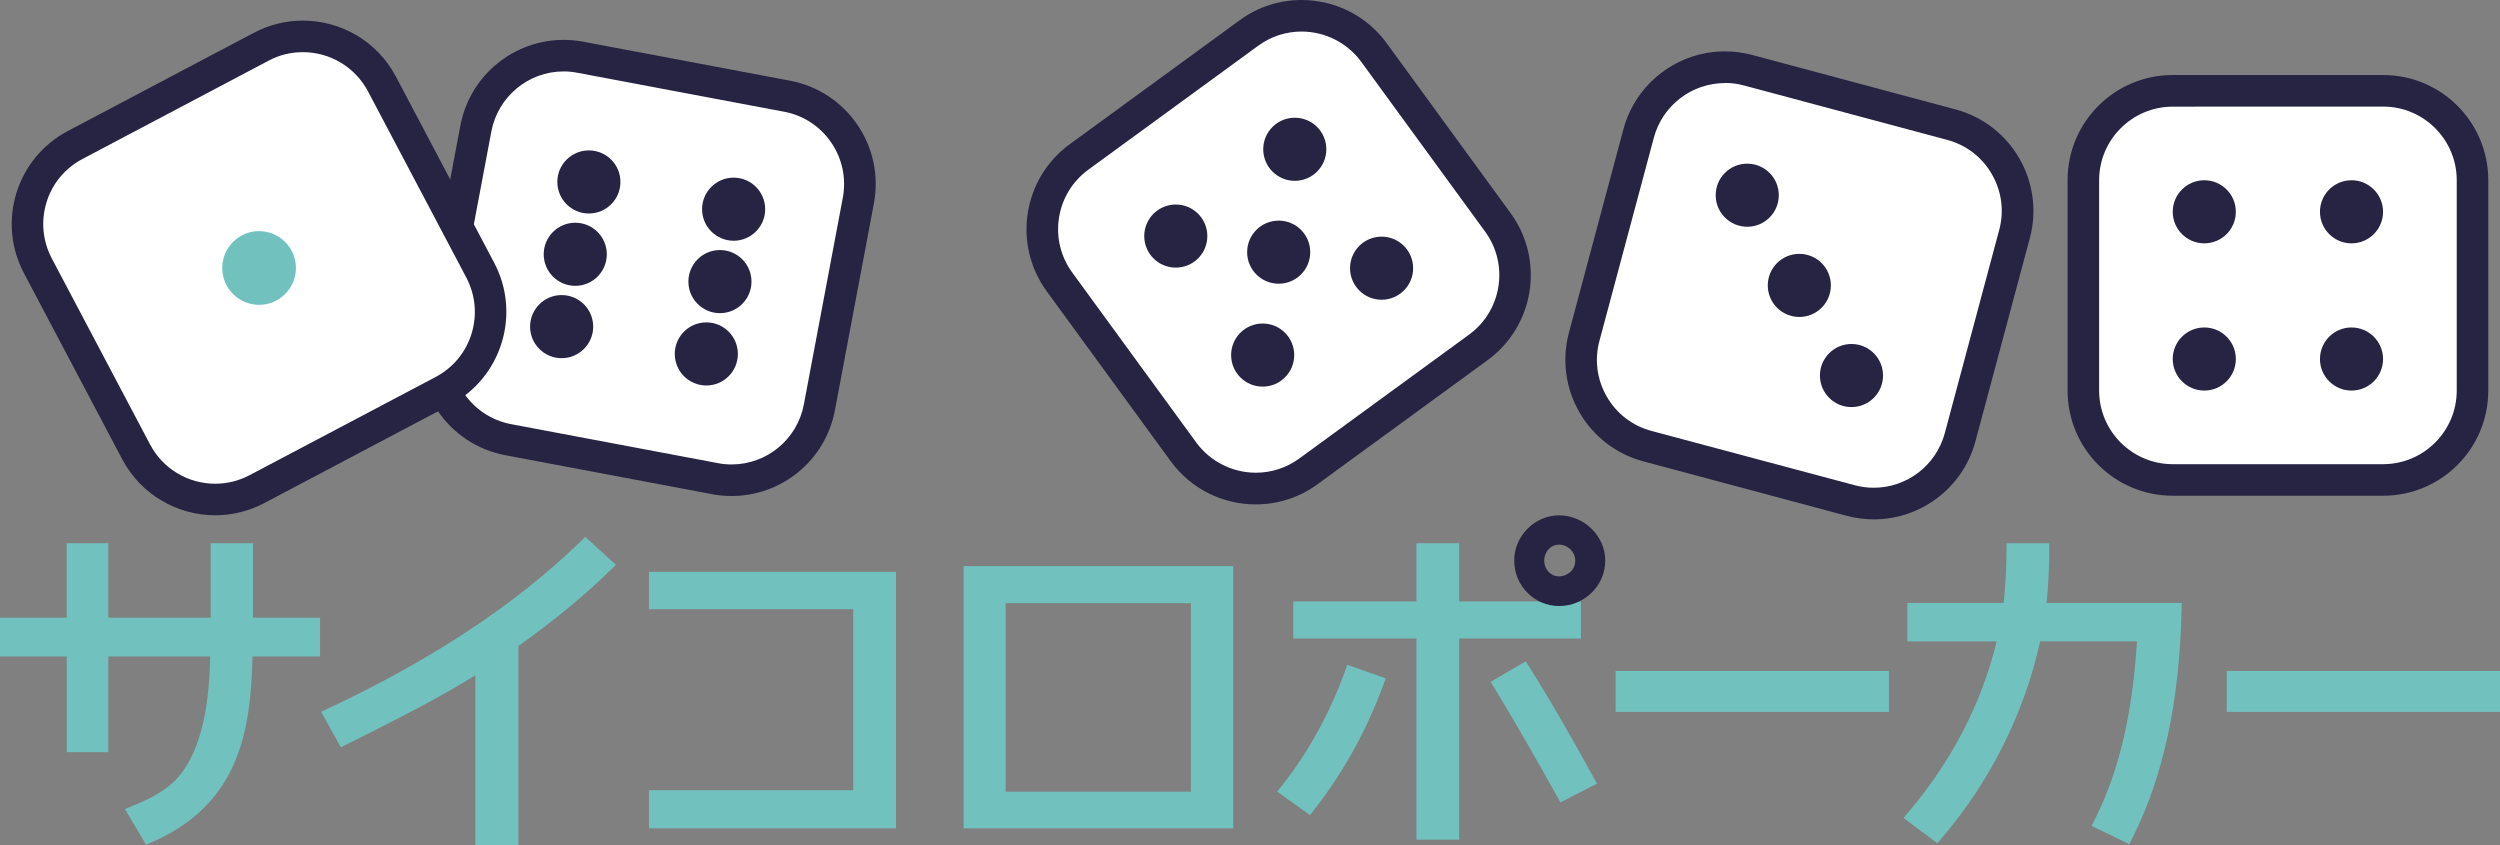
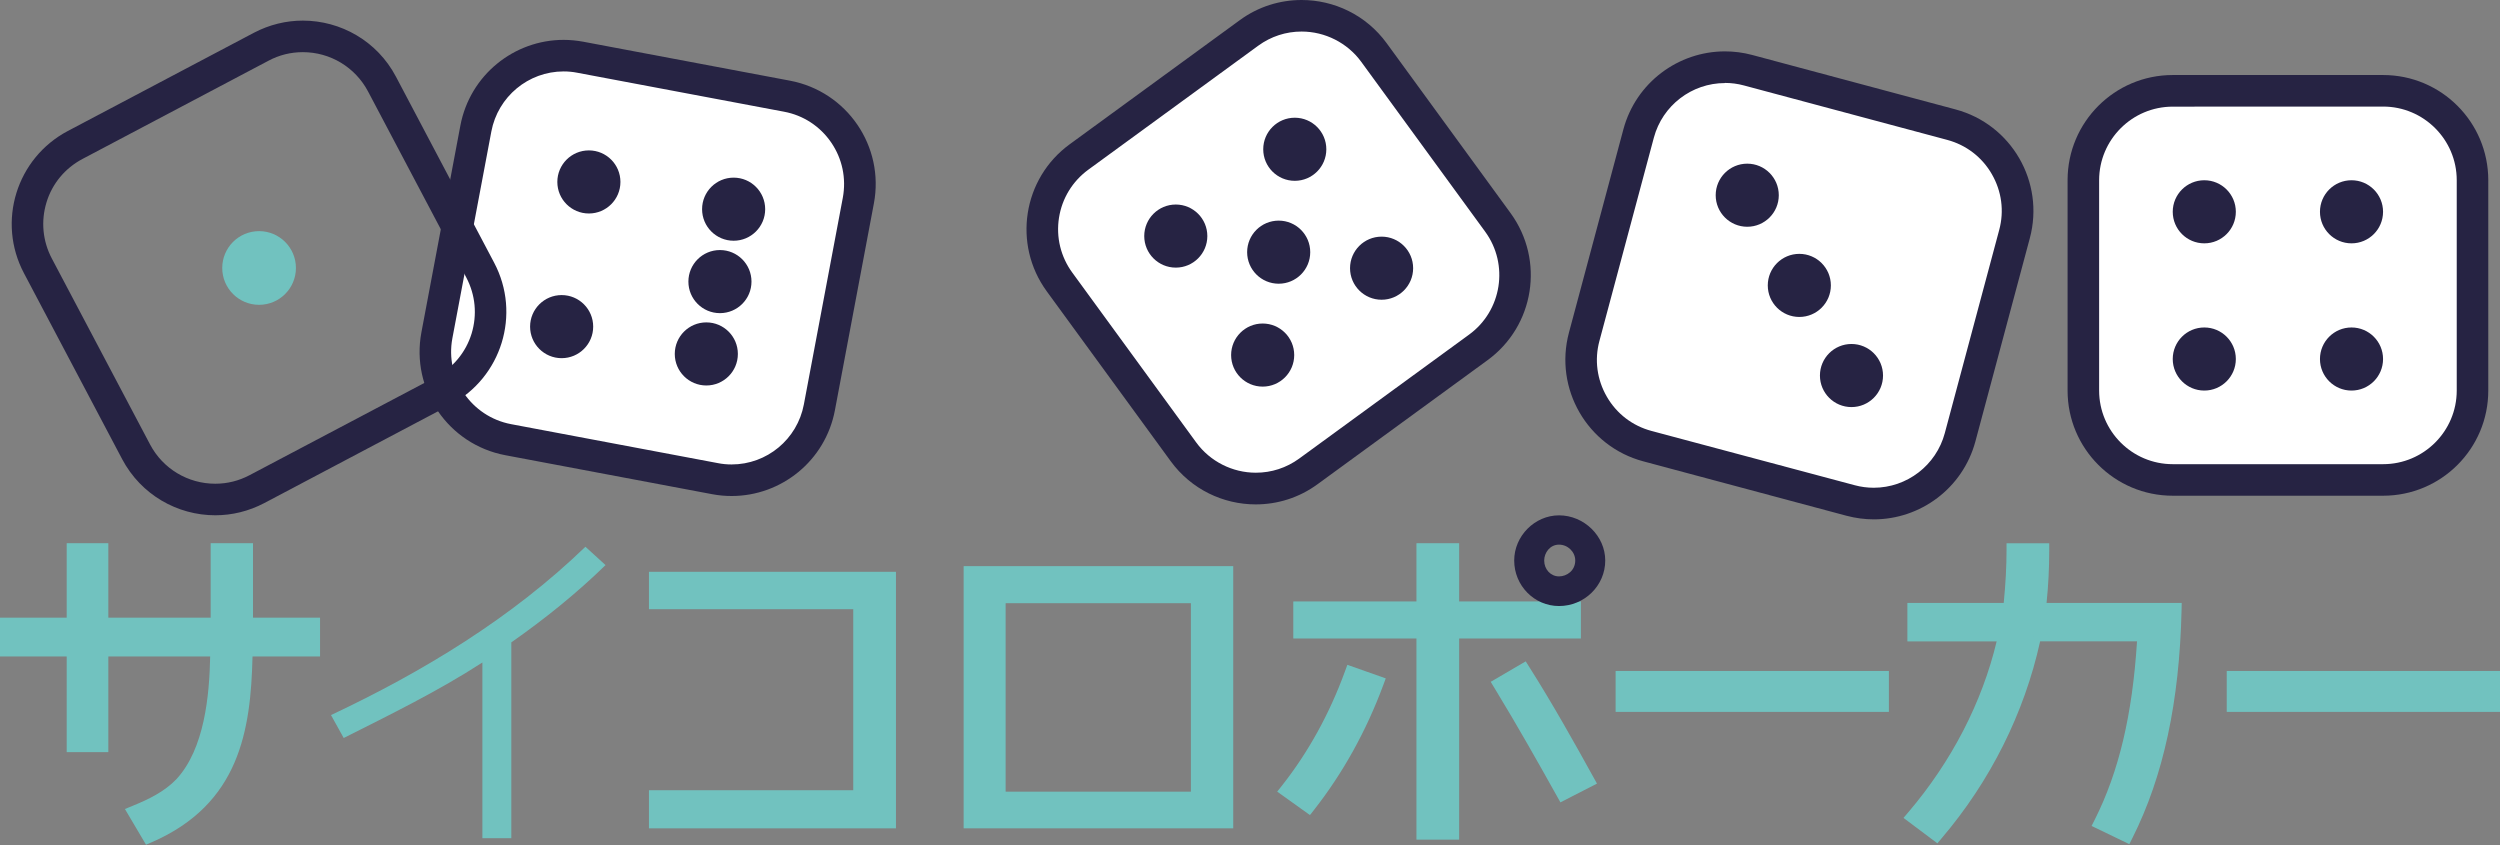
<svg xmlns="http://www.w3.org/2000/svg" version="1.1" id="レイヤー_1" x="0px" y="0px" viewBox="0 0 354.23 119.77" style="enable-background:new 0 0 354.23 119.77;" xml:space="preserve">
  <rect x="0" y="0" width="354.23" height="119.77" fill="#808080" stroke="none" />
  <style type="text/css">
	.st0{fill:#FFFFFF;}
	.st1{fill:#262343;}
	.st2{fill:#71C2BF;}
</style>
  <g>
    <g>
      <g>
        <path class="st0" d="M177.94,69.22c-4.04,0-7.87-1.94-10.25-5.2l-17.56-24.08c-4.12-5.64-2.88-13.58,2.76-17.7l24.08-17.57     c2.18-1.59,4.76-2.44,7.45-2.44c4.04,0,7.87,1.94,10.25,5.2l17.57,24.08c2,2.73,2.8,6.08,2.28,9.43     c-0.52,3.35-2.32,6.28-5.05,8.28l-24.08,17.57C183.21,68.38,180.64,69.22,177.94,69.22z" />
        <path class="st1" d="M184.43,0v4.47c3.32,0,6.48,1.6,8.44,4.28l17.57,24.08c3.39,4.65,2.37,11.19-2.28,14.58l-24.08,17.57     c-1.8,1.31-3.92,2-6.14,2c-3.32,0-6.48-1.6-8.44-4.28l-17.57-24.08c-1.64-2.25-2.31-5.01-1.88-7.76s1.91-5.17,4.16-6.82     l24.08-17.57c1.8-1.31,3.92-2,6.14-2L184.43,0 M184.42,0c-3.05,0-6.13,0.93-8.77,2.87l-24.08,17.57     c-6.65,4.85-8.11,14.17-3.26,20.83l17.57,24.08c2.92,4,7.45,6.12,12.05,6.12c3.05,0,6.13-0.93,8.77-2.87l24.08-17.57     c6.65-4.85,8.11-14.17,3.26-20.83L196.48,6.12C193.56,2.12,189.03,0,184.42,0L184.42,0z" />
      </g>
      <g>
        <g>
          <circle class="st1" cx="183.46" cy="21.15" r="4.47" />
          <circle class="st1" cx="166.6" cy="33.45" r="4.47" />
        </g>
        <g>
          <circle class="st1" cx="181.18" cy="35.73" r="4.47" />
        </g>
        <g>
          <circle class="st1" cx="195.76" cy="38" r="4.47" />
          <circle class="st1" cx="178.91" cy="50.31" r="4.47" />
        </g>
      </g>
    </g>
    <g>
      <g>
        <path class="st0" d="M103.67,68.04c-0.79,0-1.58-0.07-2.36-0.22L72.01,62.3c-3.32-0.63-6.21-2.51-8.11-5.31     c-1.91-2.79-2.62-6.16-1.99-9.49l5.52-29.29c1.13-5.98,6.36-10.32,12.43-10.32c0.79,0,1.58,0.07,2.36,0.22l29.29,5.52     c3.32,0.63,6.21,2.51,8.11,5.31c1.91,2.79,2.62,6.16,1.99,9.49l-5.52,29.29C114.97,63.7,109.74,68.04,103.67,68.04z" />
        <path class="st1" d="M79.86,10.12L79.86,10.12c0.65,0,1.3,0.06,1.95,0.19l29.29,5.52c2.73,0.51,5.11,2.07,6.68,4.37     c1.57,2.3,2.15,5.07,1.64,7.82l-5.52,29.29c-0.93,4.93-5.23,8.5-10.24,8.5c-0.65,0-1.3-0.06-1.95-0.19L72.42,60.1     c-5.66-1.07-9.38-6.54-8.32-12.18l5.52-29.29C70.55,13.7,74.86,10.12,79.86,10.12 M79.86,5.65c-7.03,0-13.28,4.99-14.63,12.15     l-5.52,29.29c-1.52,8.09,3.8,15.88,11.89,17.41l29.29,5.52c0.93,0.18,1.86,0.26,2.78,0.26c7.03,0,13.28-4.99,14.63-12.15     l5.52-29.29c1.53-8.09-3.79-15.88-11.89-17.41L82.64,5.91C81.71,5.74,80.77,5.65,79.86,5.65L79.86,5.65z" />
      </g>
      <g>
        <g>
          <circle class="st1" cx="83.44" cy="25.78" r="4.47" />
-           <circle class="st1" cx="81.51" cy="36.03" r="4.47" />
          <circle class="st1" cx="79.58" cy="46.28" r="4.47" />
        </g>
        <g>
          <circle class="st1" cx="103.95" cy="29.64" r="4.47" />
          <circle class="st1" cx="102.01" cy="39.9" r="4.47" />
          <circle class="st1" cx="100.08" cy="50.15" r="4.47" />
        </g>
      </g>
    </g>
    <g>
      <g>
        <path class="st0" d="M307.86,68.01c-6.98,0-12.67-5.69-12.67-12.67V25.54c0-6.98,5.69-12.67,12.67-12.67h29.81     c6.98,0,12.67,5.69,12.67,12.67v29.81c0,6.98-5.69,12.67-12.67,12.67H307.86z" />
        <path class="st1" d="M337.67,15.1c5.75,0,10.43,4.68,10.43,10.43v29.81c0,5.75-4.68,10.43-10.43,10.43h-29.81     c-5.75,0-10.43-4.68-10.43-10.43V25.54c0-5.75,4.68-10.43,10.43-10.43L337.67,15.1 M337.67,10.63h-29.81     c-8.23,0-14.9,6.67-14.9,14.9v29.81c0,8.23,6.67,14.9,14.9,14.9h29.81c8.23,0,14.9-6.67,14.9-14.9V25.54     C352.57,17.3,345.9,10.63,337.67,10.63L337.67,10.63z" />
      </g>
      <g>
        <g>
          <circle class="st1" cx="312.33" cy="30.01" r="4.47" />
          <circle class="st1" cx="312.33" cy="50.87" r="4.47" />
        </g>
        <g>
          <circle class="st1" cx="333.19" cy="30.01" r="4.47" />
          <circle class="st1" cx="333.19" cy="50.87" r="4.47" />
        </g>
      </g>
    </g>
    <g>
      <g>
        <path class="st0" d="M265.5,71.37c-1.1,0-2.21-0.15-3.29-0.43l-28.79-7.71c-6.74-1.81-10.77-8.76-8.96-15.51l7.71-28.79     c1.48-5.53,6.51-9.4,12.23-9.4c1.1,0,2.21,0.15,3.29,0.43l28.79,7.71c3.27,0.87,6,2.97,7.69,5.9s2.14,6.34,1.27,9.61l-7.71,28.79     C276.25,67.5,271.22,71.37,265.5,71.37z" />
        <path class="st1" d="M244.41,7.28v4.47c0.91,0,1.82,0.12,2.7,0.36l28.79,7.71c2.69,0.72,4.94,2.44,6.33,4.86     c1.39,2.41,1.77,5.22,1.04,7.91l-7.71,28.79c-1.22,4.55-5.36,7.73-10.07,7.73c-0.91,0-1.82-0.12-2.7-0.36L234,61.06     c-2.69-0.72-4.94-2.44-6.33-4.86c-1.39-2.41-1.77-5.22-1.04-7.91l7.71-28.79c1.22-4.55,5.36-7.73,10.07-7.73V7.28 M244.41,7.28     c-6.58,0-12.6,4.39-14.39,11.05l-7.71,28.79c-2.13,7.95,2.59,16.13,10.54,18.25l28.79,7.71c1.29,0.34,2.59,0.51,3.87,0.51     c6.58,0,12.6-4.39,14.39-11.05l7.71-28.79c2.13-7.95-2.59-16.13-10.54-18.25l-28.79-7.71C246.98,7.44,245.68,7.28,244.41,7.28     L244.41,7.28z" />
      </g>
      <g>
        <g>
          <circle class="st1" cx="247.57" cy="27.66" r="4.47" />
        </g>
        <g>
          <circle class="st1" cx="254.95" cy="40.44" r="4.47" />
        </g>
        <g>
          <circle class="st1" cx="262.34" cy="53.21" r="4.47" />
        </g>
      </g>
    </g>
    <g>
      <g>
-         <path class="st0" d="M30.5,70.78c-4.72,0-9.02-2.59-11.21-6.76L5.36,37.66c-1.58-3-1.9-6.42-0.9-9.65c1-3.23,3.2-5.89,6.18-7.47     L37.01,6.62c1.82-0.96,3.86-1.47,5.9-1.47c4.72,0,9.02,2.59,11.21,6.76l13.92,26.36c3.26,6.18,0.89,13.85-5.28,17.12L36.4,69.3     C34.55,70.28,32.57,70.78,30.5,70.78z" />
        <path class="st1" d="M42.91,7.39L42.91,7.39c3.88,0,7.42,2.13,9.24,5.57l13.92,26.36c1.3,2.47,1.56,5.29,0.75,7.95     c-0.82,2.66-2.63,4.84-5.1,6.15L35.36,67.33c-1.52,0.8-3.15,1.21-4.86,1.21c-3.88,0-7.43-2.13-9.24-5.57L7.34,36.62     c-1.3-2.47-1.56-5.29-0.75-7.95s2.63-4.84,5.1-6.15L38.05,8.6C39.57,7.79,41.21,7.39,42.91,7.39 M42.91,2.92     c-2.35,0-4.72,0.56-6.95,1.73L9.61,18.56C2.33,22.41-0.46,31.42,3.39,38.7l13.92,26.36c2.68,5.06,7.84,7.95,13.19,7.95     c2.35,0,4.72-0.56,6.95-1.73L63.8,57.36c7.28-3.85,10.06-12.86,6.22-20.13L56.1,10.86C53.43,5.8,48.26,2.92,42.91,2.92     L42.91,2.92z" />
      </g>
      <g>
        <g>
          <circle class="st2" cx="36.71" cy="37.97" r="5.22" />
        </g>
      </g>
    </g>
  </g>
  <g>
    <path class="st2" d="M17.7,114.63l1.07-0.44c2.24-0.91,4.54-2.01,6.25-3.81c3.94-4.3,4.65-11.75,4.76-17.36H15.35v13.55h-5.9V93.02   H0v-5.5h9.45V76.97h5.9v10.55h14.5V76.97h6v10.55h9.5v5.5h-9.57c-0.25,10.43-1.81,20.9-14.28,26.32l-0.81,0.35L17.7,114.63z" />
    <path class="st2" d="M44.35,92.02H34.8c-0.2,11.75-1.85,21.25-13.7,26.4l-1.95-3.3c2.45-1,4.8-2.15,6.6-4.05   c4.35-4.75,5-12.9,5.05-19.05H14.35v13.55h-3.9V92.02H1v-3.5h9.45V77.97h3.9v10.55h16.5V77.97h4v10.55h9.5V92.02z" />
-     <path class="st2" d="M67.35,119.77V95.68c-5.29,3.29-10.91,6.11-16.37,8.86l-2.69,1.35l-2.78-5.03l0.97-0.46   c14.84-6.99,26.54-14.73,35.78-23.67l0.68-0.65l4.33,3.95l-0.76,0.74c-3.81,3.71-8.08,7.23-13.05,10.75v28.23H67.35z" />
    <path class="st2" d="M85.8,80.07c-4.15,4.05-8.65,7.65-13.35,10.95v27.75h-4.1v-24.9c-6.25,4.05-13,7.35-19.65,10.7l-1.8-3.25   c13.05-6.15,25.6-13.75,36.05-23.85L85.8,80.07z" />
    <polygon class="st2" points="91.95,117.37 91.95,111.97 120.9,111.97 120.9,86.32 91.95,86.32 91.95,81.02 126.95,81.02    126.95,117.37  " />
    <path class="st2" d="M125.95,116.37h-33v-3.4h28.95V85.32H92.95v-3.3h33V116.37z" />
    <path class="st2" d="M136.54,117.37V80.22h38.2v37.15H136.54z M168.74,112.17v-26.7h-26.25v26.7H168.74z" />
    <path class="st2" d="M173.74,116.37h-36.2V81.22h36.2V116.37z M169.74,113.17v-28.7h-28.25v28.7H169.74z" />
    <path class="st2" d="M180.97,112.17l0.65-0.82c3.75-4.75,6.76-10.21,8.95-16.22l0.34-0.93l5.44,1.92l-0.35,0.95   c-2.41,6.5-5.71,12.45-9.8,17.67l-0.59,0.75L180.97,112.17z" />
    <path class="st2" d="M195.05,96.72c-2.3,6.2-5.5,12.1-9.65,17.4l-3-2.15c3.9-4.95,6.95-10.6,9.1-16.5L195.05,96.72z" />
    <polygon class="st2" points="200.7,118.97 200.7,90.47 183.25,90.47 183.25,85.22 200.7,85.22 200.7,76.97 206.75,76.97    206.75,85.22 224,85.22 224,90.47 206.75,90.47 206.75,118.97  " />
    <polygon class="st2" points="223,89.47 205.75,89.47 205.75,117.97 201.7,117.97 201.7,89.47 184.25,89.47 184.25,86.22    201.7,86.22 201.7,77.97 205.75,77.97 205.75,86.22 223,86.22  " />
    <path class="st2" d="M220.63,112.85c-2.6-4.66-5.68-10.12-8.88-15.37l-0.53-0.87l4.96-2.9l0.52,0.82c3.32,5.24,6.43,10.8,9.08,15.6   l0.5,0.9l-5.18,2.66L220.63,112.85z" />
    <path class="st2" d="M221.5,112.37c-2.9-5.2-5.85-10.4-8.9-15.4l3.25-1.9c3.2,5.05,6.15,10.3,9.05,15.55L221.5,112.37z" />
    <path class="st1" d="M220.9,85.87c-3.5,0-6.35-2.89-6.35-6.45c0-3.47,2.91-6.4,6.35-6.4c3.55,0,6.55,2.93,6.55,6.4   C227.45,82.97,224.51,85.87,220.9,85.87z M220.9,77.17c-1.3,0-2.1,1.17-2.1,2.25c0,1.26,0.92,2.25,2.1,2.25   c1.13,0,2.3-0.84,2.3-2.25C223.2,78.2,222.15,77.17,220.9,77.17z" />
    <path class="st1" d="M220.9,84.87c-3,0-5.35-2.5-5.35-5.45c0-2.9,2.5-5.4,5.35-5.4c2.95,0,5.55,2.45,5.55,5.4   C226.45,82.47,223.95,84.87,220.9,84.87z M220.9,76.17c-1.8,0-3.1,1.55-3.1,3.25c0,1.75,1.3,3.25,3.1,3.25   c1.75,0,3.3-1.35,3.3-3.25C224.2,77.62,222.65,76.17,220.9,76.17z" />
    <rect x="228.92" y="95.07" class="st2" width="38.72" height="5.8" />
    <path class="st2" d="M266.64,99.87h-36.72v-3.8h36.72V99.87z" />
    <path class="st2" d="M296.36,117.03l0.46-0.91c3.41-6.78,5.32-14.83,5.98-25.25h-13.73c-2.24,10.18-7.06,19.81-13.95,27.9   l-0.61,0.72l-4.8-3.6l0.69-0.81c6.13-7.2,10.44-15.54,12.51-24.2h-12.65v-5.45h13.65c0.27-2.72,0.4-5.22,0.4-7.45v-1h6.05v1   c0,2.54-0.13,5.05-0.38,7.45h19.15l-0.02,1.02c-0.3,13-2.57,23.55-6.96,32.28l-0.44,0.88L296.36,117.03z" />
    <path class="st2" d="M308.11,86.42c-0.25,10.9-1.9,22-6.85,31.85l-3.55-1.7c4.15-8.25,5.65-17.55,6.15-26.7h-15.6   c-2.15,10.4-7,20.15-13.9,28.25l-3.2-2.4c6.3-7.4,10.95-16.3,13-25.85h-12.9v-3.45h13.55c0.3-2.8,0.5-5.7,0.5-8.45h4.05   c0,2.75-0.15,5.6-0.5,8.45H308.11z" />
    <rect x="315.51" y="95.07" class="st2" width="38.72" height="5.8" />
    <path class="st2" d="M353.23,99.87h-36.72v-3.8h36.72V99.87z" />
  </g>
</svg>